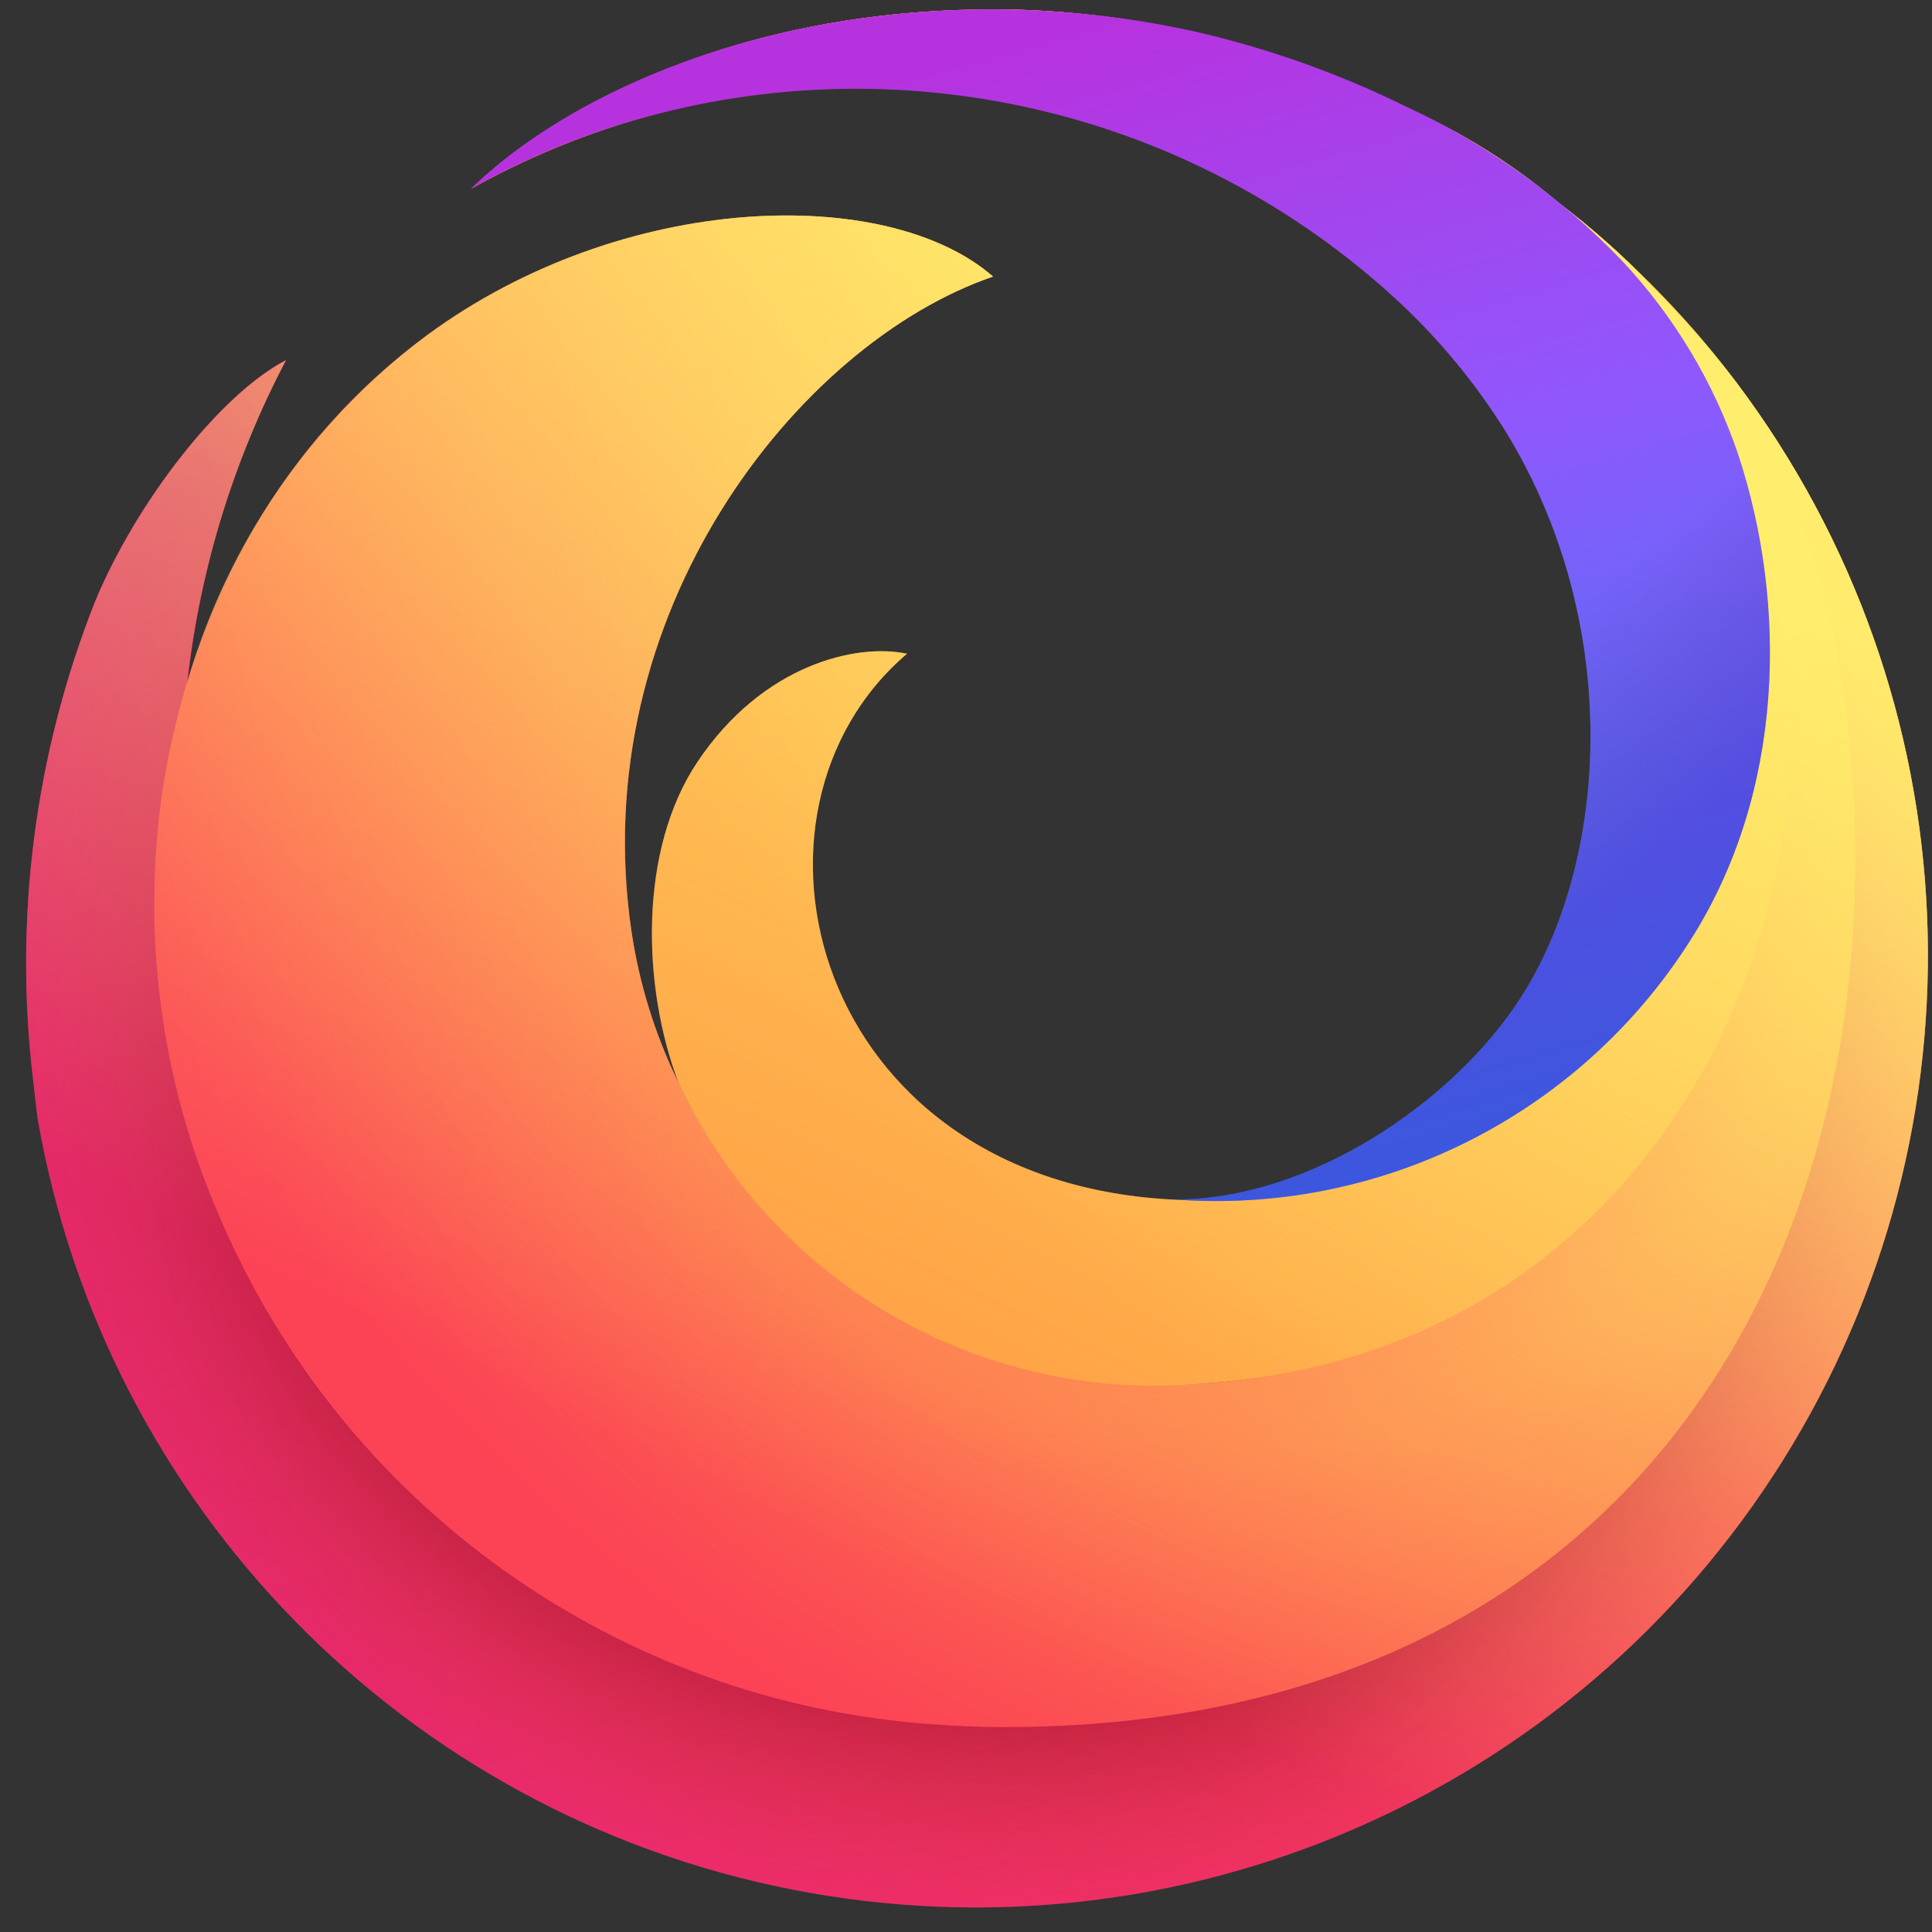
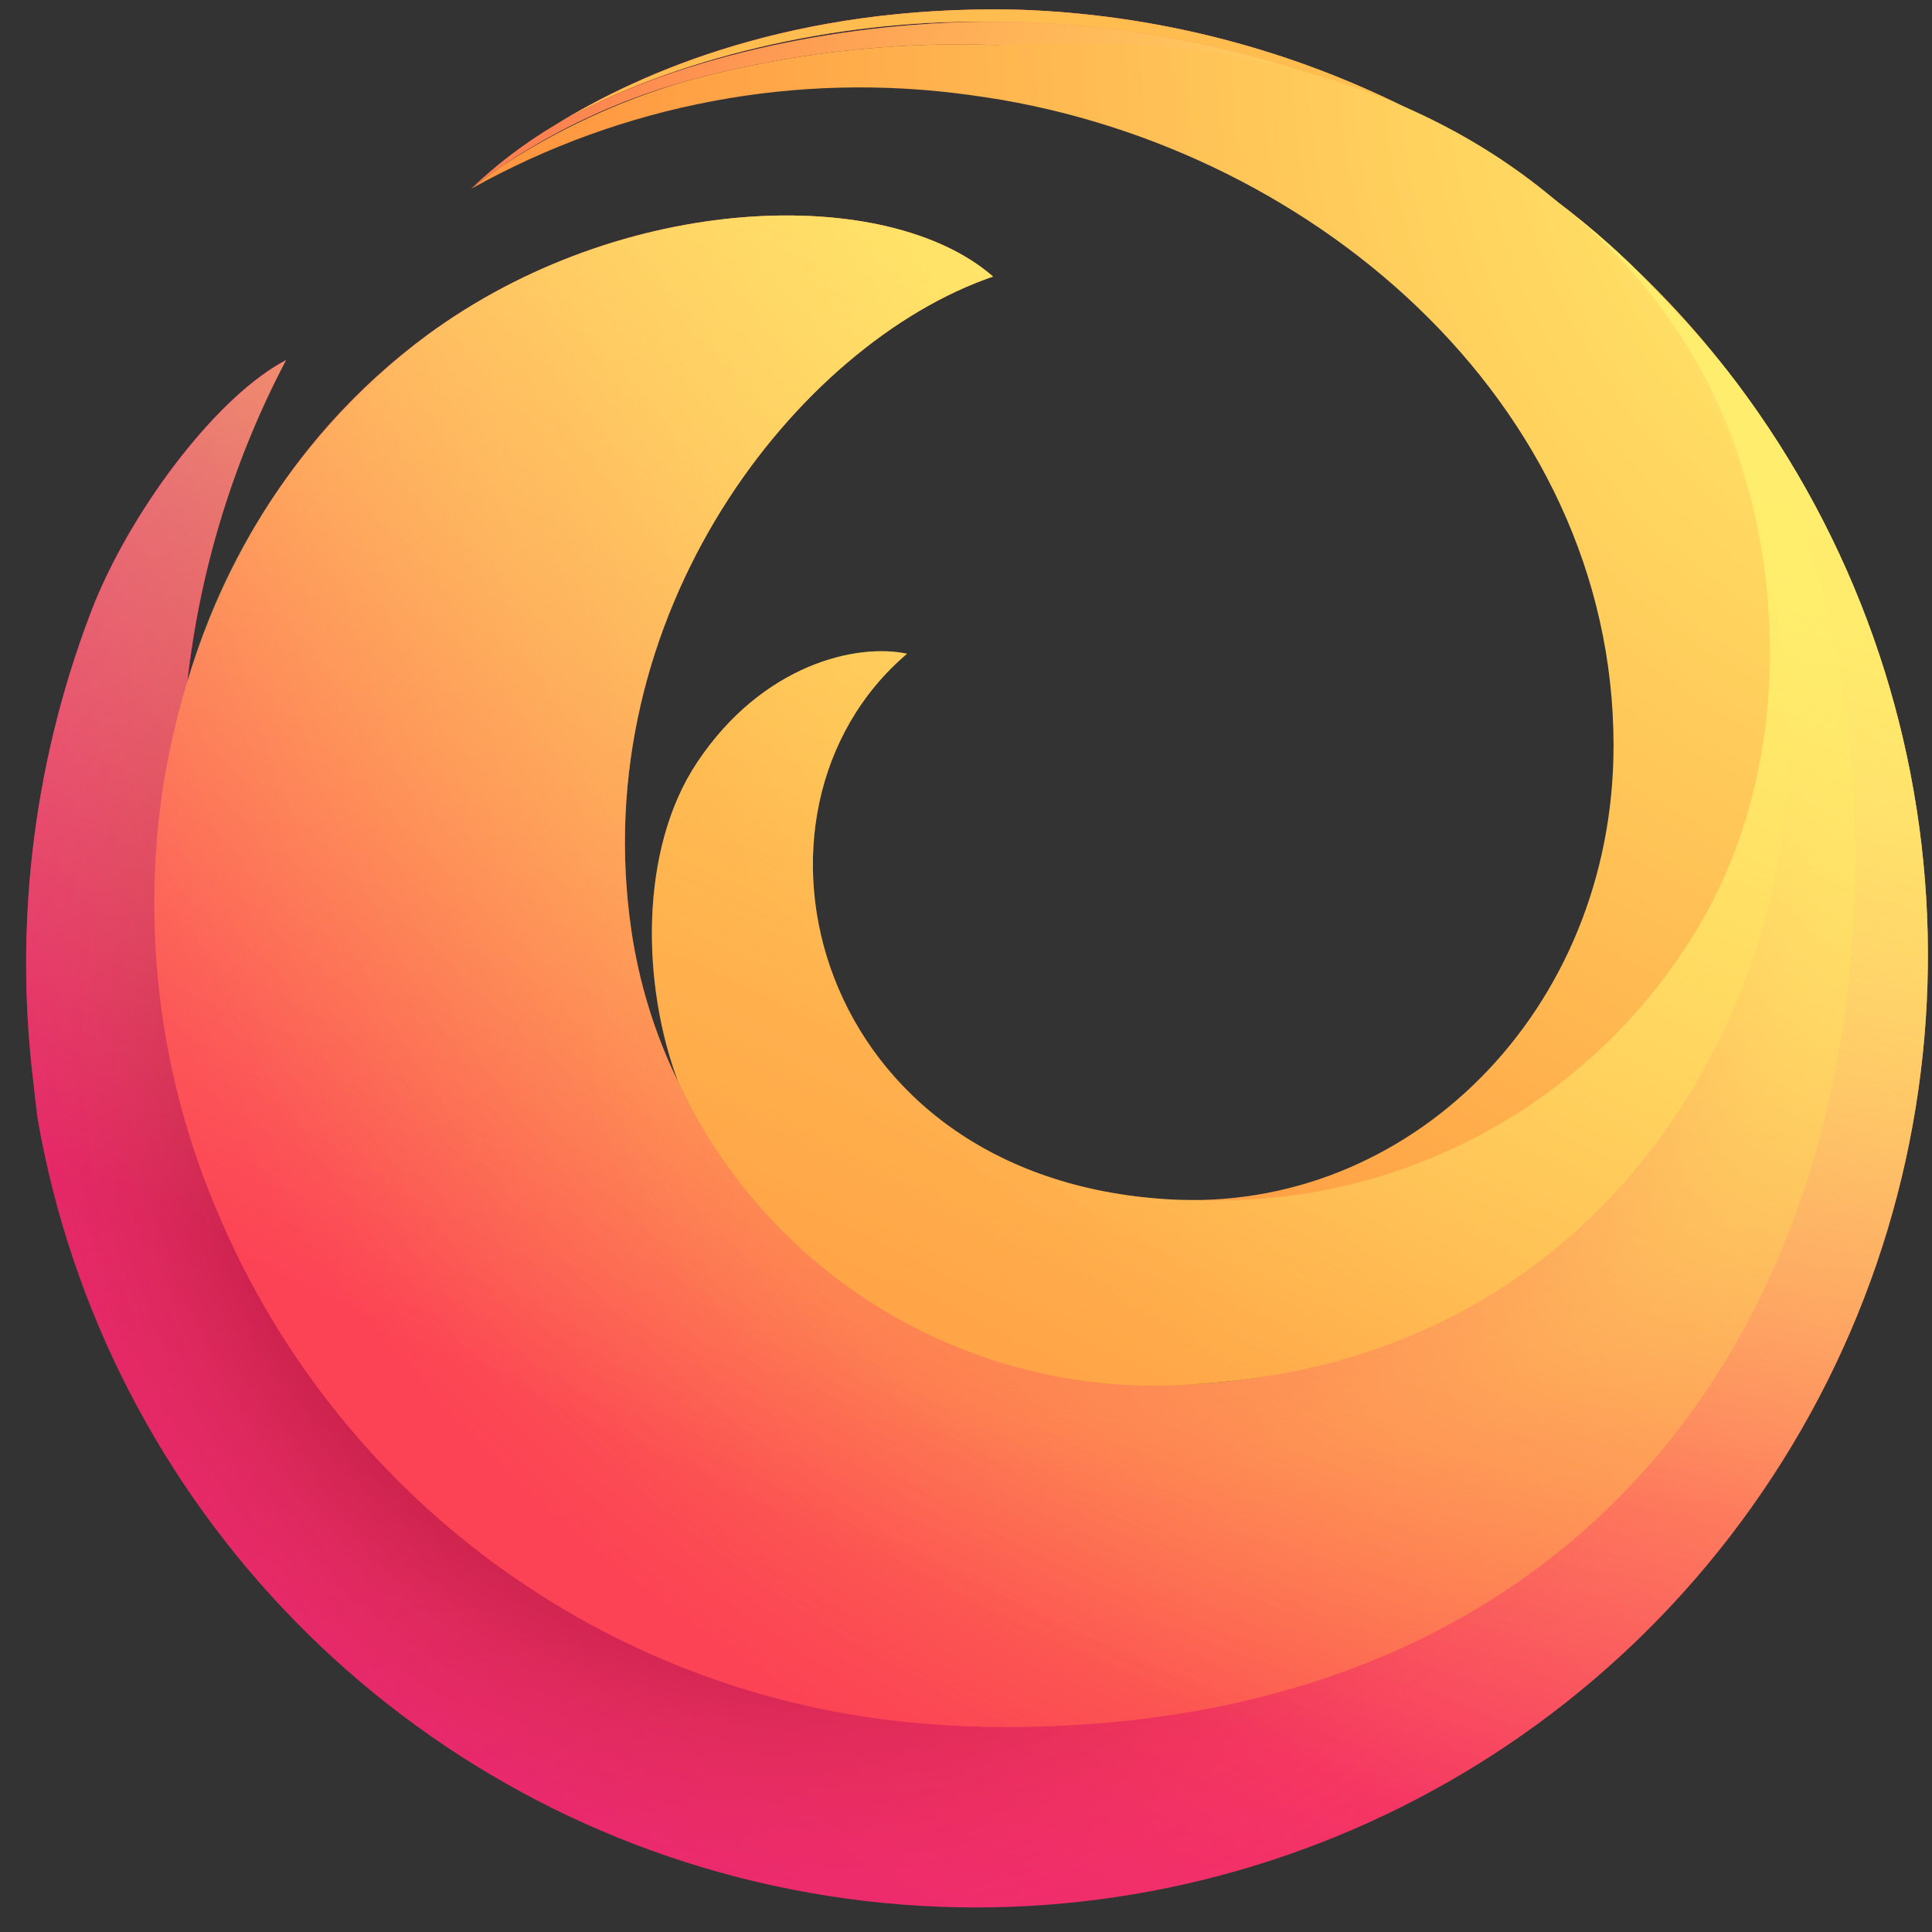
<svg xmlns="http://www.w3.org/2000/svg" width="72" height="72" viewBox="0 0 72 72">
  <rect x="0" y="0" width="72" height="72" fill="#333333" stroke="none" />
  <defs>
    <radialGradient id="l2mnd41fqa" cx="89.417%" cy="20.518%" r="113.677%" fx="89.417%" fy="20.518%" gradientTransform="matrix(.998 0 0 1 .002 0)">
      <stop offset="0%" stop-color="#FFF36E" />
      <stop offset="50%" stop-color="#FC4055" />
      <stop offset="100%" stop-color="#E31587" />
    </radialGradient>
    <radialGradient id="6l6wet0h9b" cx="8.305%" cy="25.22%" r="67.277%" fx="8.305%" fy="25.22%" gradientTransform="matrix(.998 0 0 1 0 0)">
      <stop offset=".1%" stop-color="#C60084" />
      <stop offset="100%" stop-color="#FC4055" stop-opacity=".01" />
    </radialGradient>
    <radialGradient id="qso73cistc" cx="99.115%" cy="14.048%" r="133.486%" fx="99.115%" fy="14.048%" gradientTransform="matrix(.998 0 0 1 .002 0)">
      <stop offset="0%" stop-color="#FFDE67" stop-opacity=".6" />
      <stop offset="9.3%" stop-color="#FFD966" stop-opacity=".581" />
      <stop offset="20.3%" stop-color="#FFCA65" stop-opacity=".525" />
      <stop offset="32.1%" stop-color="#FEB262" stop-opacity=".432" />
      <stop offset="44.6%" stop-color="#FE8F5E" stop-opacity=".302" />
      <stop offset="57.3%" stop-color="#FD6459" stop-opacity=".137" />
      <stop offset="66.4%" stop-color="#FC4055" stop-opacity=".01" />
    </radialGradient>
    <radialGradient id="zewd8nblyd" cx="52.866%" cy="55.603%" r="172.207%" fx="52.866%" fy="55.603%" gradientTransform="matrix(.998 0 0 1 .001 0)">
      <stop offset="15.3%" stop-color="#810220" />
      <stop offset="16.7%" stop-color="#920B27" stop-opacity=".861" />
      <stop offset="21.6%" stop-color="#CB2740" stop-opacity=".398" />
      <stop offset="25.3%" stop-color="#EF394F" stop-opacity=".11" />
      <stop offset="27.2%" stop-color="#FC4055" stop-opacity=".01" />
    </radialGradient>
    <radialGradient id="r6fdhx862e" cx="39.86%" cy="53.438%" r="172.207%" fx="39.86%" fy="53.438%" gradientTransform="matrix(.998 0 0 1 0 0)">
      <stop offset="11.3%" stop-color="#810220" />
      <stop offset="13.3%" stop-color="#920B27" stop-opacity=".861" />
      <stop offset="20.4%" stop-color="#CB2740" stop-opacity=".398" />
      <stop offset="25.7%" stop-color="#EF394F" stop-opacity=".11" />
      <stop offset="28.4%" stop-color="#FC4055" stop-opacity=".01" />
    </radialGradient>
    <radialGradient id="fryjht0hvg" cx="89.526%" cy="16.127%" r="119.059%" fx="89.526%" fy="16.127%" gradientTransform="matrix(1 0 0 .998 0 0)">
      <stop offset="0%" stop-color="#FF9640" />
      <stop offset="80%" stop-color="#FC4055" />
    </radialGradient>
    <radialGradient id="jx37u1fzzh" cx="89.526%" cy="16.127%" r="119.059%" fx="89.526%" fy="16.127%" gradientTransform="matrix(1 0 0 .998 0 0)">
      <stop offset="8.4%" stop-color="#FFDE67" />
      <stop offset="14.7%" stop-color="#FFDC66" stop-opacity=".968" />
      <stop offset="24.6%" stop-color="#FFD562" stop-opacity=".879" />
      <stop offset="36.9%" stop-color="#FFCB5D" stop-opacity=".734" />
      <stop offset="51.1%" stop-color="#FFBC55" stop-opacity=".533" />
      <stop offset="66.7%" stop-color="#FFAA4B" stop-opacity=".28" />
      <stop offset="82.2%" stop-color="#FF9640" stop-opacity=".01" />
    </radialGradient>
    <radialGradient id="gk3ffop1ni" cx="62.256%" cy="53.147%" r="58.497%" fx="62.256%" fy="53.147%" gradientTransform="matrix(.247 .967 -.969 .246 .984 -.201)">
      <stop offset="36.3%" stop-color="#FC4055" />
      <stop offset="44.3%" stop-color="#FD604D" stop-opacity=".633" />
      <stop offset="54.5%" stop-color="#FE8644" stop-opacity=".181" />
      <stop offset="59%" stop-color="#FF9640" stop-opacity=".01" />
    </radialGradient>
    <radialGradient id="qaar30t9ij" cx="52.197%" cy="57.948%" r="58.384%" fx="52.197%" fy="57.948%" gradientTransform="matrix(1 0 0 .998 0 .001)">
      <stop offset="21.6%" stop-color="#FC4055" stop-opacity=".8" />
      <stop offset="26.7%" stop-color="#FD5251" stop-opacity=".633" />
      <stop offset="41%" stop-color="#FE8345" stop-opacity=".181" />
      <stop offset="47.4%" stop-color="#FF9640" stop-opacity=".01" />
    </radialGradient>
    <radialGradient id="p31b3aswjk" cx="122.316%" cy="1.841%" r="260.08%" fx="122.316%" fy="1.841%" gradientTransform="matrix(1 0 0 .98 0 0)">
      <stop offset="5.4%" stop-color="#FFF36E" />
      <stop offset="45.7%" stop-color="#FF9640" />
      <stop offset="63.9%" stop-color="#FF9640" />
    </radialGradient>
    <linearGradient id="rn7txpbjcf" x1="-12.561%" x2="6.712%" y1="45.975%" y2="96.408%">
      <stop offset="0%" stop-color="#FFBD4F" />
      <stop offset="50.8%" stop-color="#FF9640" stop-opacity=".01" />
    </linearGradient>
    <linearGradient id="b54l719a2l" x1="24.067%" x2="-18.23%" y1="-11.569%" y2="70.777%">
      <stop offset="0%" stop-color="#FFF36E" stop-opacity=".8" />
      <stop offset="9.4%" stop-color="#FFF36E" stop-opacity=".699" />
      <stop offset="75.2%" stop-color="#FFF36E" stop-opacity=".01" />
    </linearGradient>
    <linearGradient id="hurj90nlmm" x1="-22.647%" x2="11.277%" y1="23.518%" y2="130.59%">
      <stop offset="0%" stop-color="#B833E1" />
      <stop offset="37.1%" stop-color="#9059FF" />
      <stop offset="61.4%" stop-color="#5B6DF8" />
      <stop offset="100%" stop-color="#0090ED" />
    </linearGradient>
    <linearGradient id="7c0cpqziln" x1="-23.753%" x2="43.24%" y1="39.541%" y2="112.57%">
      <stop offset="80.5%" stop-color="#722291" stop-opacity=".01" />
      <stop offset="100%" stop-color="#592ACB" stop-opacity=".5" />
    </linearGradient>
  </defs>
  <g fill="none" fill-rule="evenodd">
    <g fill-rule="nonzero">
      <g>
        <g>
          <g>
            <path fill="url(#l2mnd41fqa)" d="M64.713 14.256C58.325 5.782 48.433.669 37.825.357 29.598.193 23.915 2.665 20.7 4.652 25.002 2.157 31.228.742 36.68.812 50.7.989 65.76 10.538 67.996 27.75c2.569 19.758-11.193 36.248-30.552 36.299-21.298.054-34.253-18.804-30.866-35.743.063-.83.185-1.655.365-2.468.418-4.341 1.68-8.559 3.714-12.417-2.452 1.27-5.575 5.284-7.117 9.002-2.243 5.674-3.034 11.817-2.3 17.874.052.459.1.917.16 1.372 2.516 14.484 13.7 25.916 28.126 28.749 14.425 2.832 29.102-3.523 36.907-15.98 7.805-12.458 7.12-28.438-1.72-40.182z" transform="translate(-569 -2964) translate(273 2859) translate(0 96) translate(296 9)" />
            <path fill="url(#6l6wet0h9b)" d="M64.713 14.256C58.325 5.782 48.433.669 37.825.357 29.598.193 23.915 2.665 20.7 4.652 25.002 2.157 31.228.742 36.68.812 50.7.989 65.76 10.538 67.996 27.75c2.569 19.758-11.193 36.248-30.552 36.299-21.298.054-34.253-18.804-30.866-35.743.063-.83.185-1.655.365-2.468.418-4.341 1.68-8.559 3.714-12.417-2.452 1.27-5.575 5.284-7.117 9.002-2.243 5.674-3.034 11.817-2.3 17.874.052.459.1.917.16 1.372 2.516 14.484 13.7 25.916 28.126 28.749 14.425 2.832 29.102-3.523 36.907-15.98 7.805-12.458 7.12-28.438-1.72-40.182z" opacity=".67" transform="translate(-569 -2964) translate(273 2859) translate(0 96) translate(296 9)" />
            <path fill="url(#qso73cistc)" d="M64.713 14.256C58.325 5.782 48.433.669 37.825.357 29.598.193 23.915 2.665 20.7 4.652 25.002 2.157 31.228.742 36.68.812 50.7.989 65.76 10.538 67.996 27.75c2.569 19.758-11.193 36.248-30.552 36.299-21.298.054-34.253-18.804-30.866-35.743.063-.83.185-1.655.365-2.468.418-4.341 1.68-8.559 3.714-12.417-2.452 1.27-5.575 5.284-7.117 9.002-2.243 5.674-3.034 11.817-2.3 17.874.052.459.1.917.16 1.372 2.516 14.484 13.7 25.916 28.126 28.749 14.425 2.832 29.102-3.523 36.907-15.98 7.805-12.458 7.12-28.438-1.72-40.182z" transform="translate(-569 -2964) translate(273 2859) translate(0 96) translate(296 9)" />
-             <path fill="url(#zewd8nblyd)" d="M64.713 14.256C58.325 5.782 48.433.669 37.825.357 29.598.193 23.915 2.665 20.7 4.652 25.002 2.157 31.228.742 36.68.812 50.7.989 65.76 10.538 67.996 27.75c2.569 19.758-11.193 36.248-30.552 36.299-21.298.054-34.253-18.804-30.866-35.743.063-.83.185-1.655.365-2.468.418-4.341 1.68-8.559 3.714-12.417-2.452 1.27-5.575 5.284-7.117 9.002-2.243 5.674-3.034 11.817-2.3 17.874.052.459.1.917.16 1.372 2.516 14.484 13.7 25.916 28.126 28.749 14.425 2.832 29.102-3.523 36.907-15.98 7.805-12.458 7.12-28.438-1.72-40.182z" transform="translate(-569 -2964) translate(273 2859) translate(0 96) translate(296 9)" />
            <path fill="url(#r6fdhx862e)" d="M64.713 14.256C58.325 5.782 48.433.669 37.825.357 29.598.193 23.915 2.665 20.7 4.652 25.002 2.157 31.228.742 36.68.812 50.7.989 65.76 10.538 67.996 27.75c2.569 19.758-11.193 36.248-30.552 36.299-21.298.054-34.253-18.804-30.866-35.743.063-.83.185-1.655.365-2.468.418-4.341 1.68-8.559 3.714-12.417-2.452 1.27-5.575 5.284-7.117 9.002-2.243 5.674-3.034 11.817-2.3 17.874.052.459.1.917.16 1.372 2.516 14.484 13.7 25.916 28.126 28.749 14.425 2.832 29.102-3.523 36.907-15.98 7.805-12.458 7.12-28.438-1.72-40.182z" transform="translate(-569 -2964) translate(273 2859) translate(0 96) translate(296 9)" />
            <path fill="url(#rn7txpbjcf)" d="M67.997 27.75c.278 2.128.367 4.276.266 6.42 1.175-.178 2.352-.334 3.531-.47-.373-7.042-2.838-13.812-7.08-19.444C58.323 5.782 48.432.669 37.824.357 29.598.193 23.915 2.665 20.7 4.652 25.002 2.157 31.228.742 36.68.812 50.7.99 65.76 10.536 67.996 27.75z" transform="translate(-569 -2964) translate(273 2859) translate(0 96) translate(296 9)" />
            <path fill="url(#fryjht0hvg)" d="M68.86 26.768C66.864 8.78 50.823.695 36.678.812c-5.452.044-11.677 1.346-15.98 3.84-1.138.676-2.196 1.478-3.152 2.392.114-.095.455-.375 1.02-.763l.056-.038.05-.034c2.087-1.412 4.387-2.48 6.813-3.164 3.799-1.05 7.737-1.511 11.677-1.367 15.149.905 27.13 13.172 27.68 28.338.324 11.698-9.25 21.025-20.286 21.566-8.027.393-15.59-3.491-19.283-11.26-.864-1.77-1.45-3.662-1.74-5.61-1.75-11.825 6.19-21.91 13.473-24.406-3.929-3.432-13.772-3.199-21.098 2.19-5.276 3.882-8.698 9.788-9.832 16.83C5.26 34.73 5.979 40.254 8.15 45.27 12.746 56.116 23.049 63.458 34.8 64.263c.88.067 1.76.1 2.643.1 23.439 0 33.608-17.792 31.415-37.595z" transform="translate(-569 -2964) translate(273 2859) translate(0 96) translate(296 9)" />
            <path fill="url(#jx37u1fzzh)" d="M68.86 26.768C66.864 8.78 50.823.695 36.678.812c-5.452.044-11.677 1.346-15.98 3.84-1.138.676-2.196 1.478-3.152 2.392.114-.095.455-.375 1.02-.763l.056-.038.05-.034c2.087-1.412 4.387-2.48 6.813-3.164 3.799-1.05 7.737-1.511 11.677-1.367 15.149.905 27.13 13.172 27.68 28.338.324 11.698-9.25 21.025-20.286 21.566-8.027.393-15.59-3.491-19.283-11.26-.864-1.77-1.45-3.662-1.74-5.61-1.75-11.825 6.19-21.91 13.473-24.406-3.929-3.432-13.772-3.199-21.098 2.19-5.276 3.882-8.698 9.788-9.832 16.83C5.26 34.73 5.979 40.254 8.15 45.27 12.746 56.116 23.049 63.458 34.8 64.263c.88.067 1.76.1 2.643.1 23.439 0 33.608-17.792 31.415-37.595z" transform="translate(-569 -2964) translate(273 2859) translate(0 96) translate(296 9)" />
            <path fill="url(#gk3ffop1ni)" d="M68.86 26.768C66.864 8.78 50.823.695 36.678.812c-5.452.044-11.677 1.346-15.98 3.84-1.138.676-2.196 1.478-3.152 2.392.114-.095.455-.375 1.02-.763l.056-.038.05-.034c2.087-1.412 4.387-2.48 6.813-3.164 3.799-1.05 7.737-1.511 11.677-1.367 15.149.905 27.13 13.172 27.68 28.338.324 11.698-9.25 21.025-20.286 21.566-8.027.393-15.59-3.491-19.283-11.26-.864-1.77-1.45-3.662-1.74-5.61-1.75-11.825 6.19-21.91 13.473-24.406-3.929-3.432-13.772-3.199-21.098 2.19-5.276 3.882-8.698 9.788-9.832 16.83C5.26 34.73 5.979 40.254 8.15 45.27 12.746 56.116 23.049 63.458 34.8 64.263c.88.067 1.76.1 2.643.1 23.439 0 33.608-17.792 31.415-37.595z" opacity=".53" transform="translate(-569 -2964) translate(273 2859) translate(0 96) translate(296 9)" />
            <path fill="url(#qaar30t9ij)" d="M68.86 26.768C66.864 8.78 50.823.695 36.678.812c-5.452.044-11.677 1.346-15.98 3.84-1.138.676-2.196 1.478-3.152 2.392.114-.095.455-.375 1.02-.763l.056-.038.05-.034c2.087-1.412 4.387-2.48 6.813-3.164 3.799-1.05 7.737-1.511 11.677-1.367 15.149.905 27.13 13.172 27.68 28.338.324 11.698-9.25 21.025-20.286 21.566-8.027.393-15.59-3.491-19.283-11.26-.864-1.77-1.45-3.662-1.74-5.61-1.75-11.825 6.19-21.91 13.473-24.406-3.929-3.432-13.772-3.199-21.098 2.19-5.276 3.882-8.698 9.788-9.832 16.83C5.26 34.73 5.979 40.254 8.15 45.27 12.746 56.116 23.049 63.458 34.8 64.263c.88.067 1.76.1 2.643.1 23.439 0 33.608-17.792 31.415-37.595z" opacity=".53" transform="translate(-569 -2964) translate(273 2859) translate(0 96) translate(296 9)" />
            <path fill="url(#p31b3aswjk)" d="M44.557 51.582c15.146-.922 21.63-13.464 22.037-22.361C67.228 15.319 58.98.33 37.163 1.678c-3.94-.143-7.878.319-11.677 1.37-2.415.713-4.71 1.78-6.814 3.164l-.05.033-.055.038c-.339.236-.67.485-.995.746 5.648-3.158 12.173-4.382 18.58-3.486 12.527 1.644 23.98 11.388 23.98 24.245 0 9.893-7.645 17.45-16.597 16.907-13.3-.797-16.653-14.438-9.734-20.332-1.865-.4-5.371.386-7.812 4.035-2.19 3.277-2.067 8.335-.715 11.923 3.45 7.408 11.136 11.896 19.283 11.26z" transform="translate(-569 -2964) translate(273 2859) translate(0 96) translate(296 9)" />
            <path fill="url(#b54l719a2l)" d="M64.713 14.256c-.949-1.242-1.98-2.42-3.084-3.527-.877-.928-1.818-1.794-2.814-2.592.573.5 1.12 1.029 1.638 1.586 1.939 2.069 3.413 4.528 4.324 7.213 1.85 5.606 1.73 12.622-1.803 18.133-3.993 6.284-11.034 9.962-18.473 9.65-.32 0-.642 0-.966-.024-13.3-.797-16.652-14.438-9.733-20.332-1.866-.4-5.372.386-7.813 4.035-2.19 3.277-2.067 8.335-.715 11.923-.864-1.77-1.45-3.661-1.739-5.61-1.75-11.824 6.19-21.908 13.472-24.405-3.929-3.432-13.772-3.199-21.098 2.19C11.6 15.719 8.462 20.26 6.974 25.43c.475-4.195 1.724-8.266 3.684-12.005-2.452 1.27-5.576 5.284-7.117 9.002C1.298 28.1.507 34.242 1.24 40.297c.053.459.1.917.161 1.372 2.515 14.484 13.7 25.917 28.125 28.749 14.425 2.832 29.103-3.523 36.908-15.98 7.805-12.458 7.12-28.438-1.72-40.182z" transform="translate(-569 -2964) translate(273 2859) translate(0 96) translate(296 9)" />
-             <path fill="url(#hurj90nlmm)" d="M64.777 16.936c-.91-2.685-2.385-5.145-4.324-7.213-2.304-2.401-5.036-4.352-8.055-5.752-2.52-1.242-5.179-2.184-7.919-2.807C39.65.107 34.65.077 29.807 1.076c-5.034 1.063-9.46 3.24-12.26 5.964 2.232-1.262 4.625-2.215 7.113-2.835 9.826-2.469 20.232.235 27.612 7.175 1.472 1.396 2.76 2.973 3.834 4.694 4.336 7.05 3.926 15.913.545 21.14-2.51 3.883-7.89 7.529-12.907 7.486 7.695.581 15.085-3.12 19.23-9.629 3.533-5.513 3.654-12.529 1.803-18.135z" transform="translate(-569 -2964) translate(273 2859) translate(0 96) translate(296 9)" />
-             <path fill="url(#7c0cpqziln)" d="M64.777 16.936c-.91-2.685-2.385-5.145-4.324-7.213-2.304-2.401-5.036-4.352-8.055-5.752-2.52-1.242-5.179-2.184-7.919-2.807C39.65.107 34.65.077 29.807 1.076c-5.034 1.063-9.46 3.24-12.26 5.964 2.232-1.262 4.625-2.215 7.113-2.835 9.826-2.469 20.232.235 27.612 7.175 1.472 1.396 2.76 2.973 3.834 4.694 4.336 7.05 3.926 15.913.545 21.14-2.51 3.883-7.89 7.529-12.907 7.486 7.695.581 15.085-3.12 19.23-9.629 3.533-5.513 3.654-12.529 1.803-18.135z" transform="translate(-569 -2964) translate(273 2859) translate(0 96) translate(296 9)" />
          </g>
        </g>
      </g>
    </g>
  </g>
</svg>